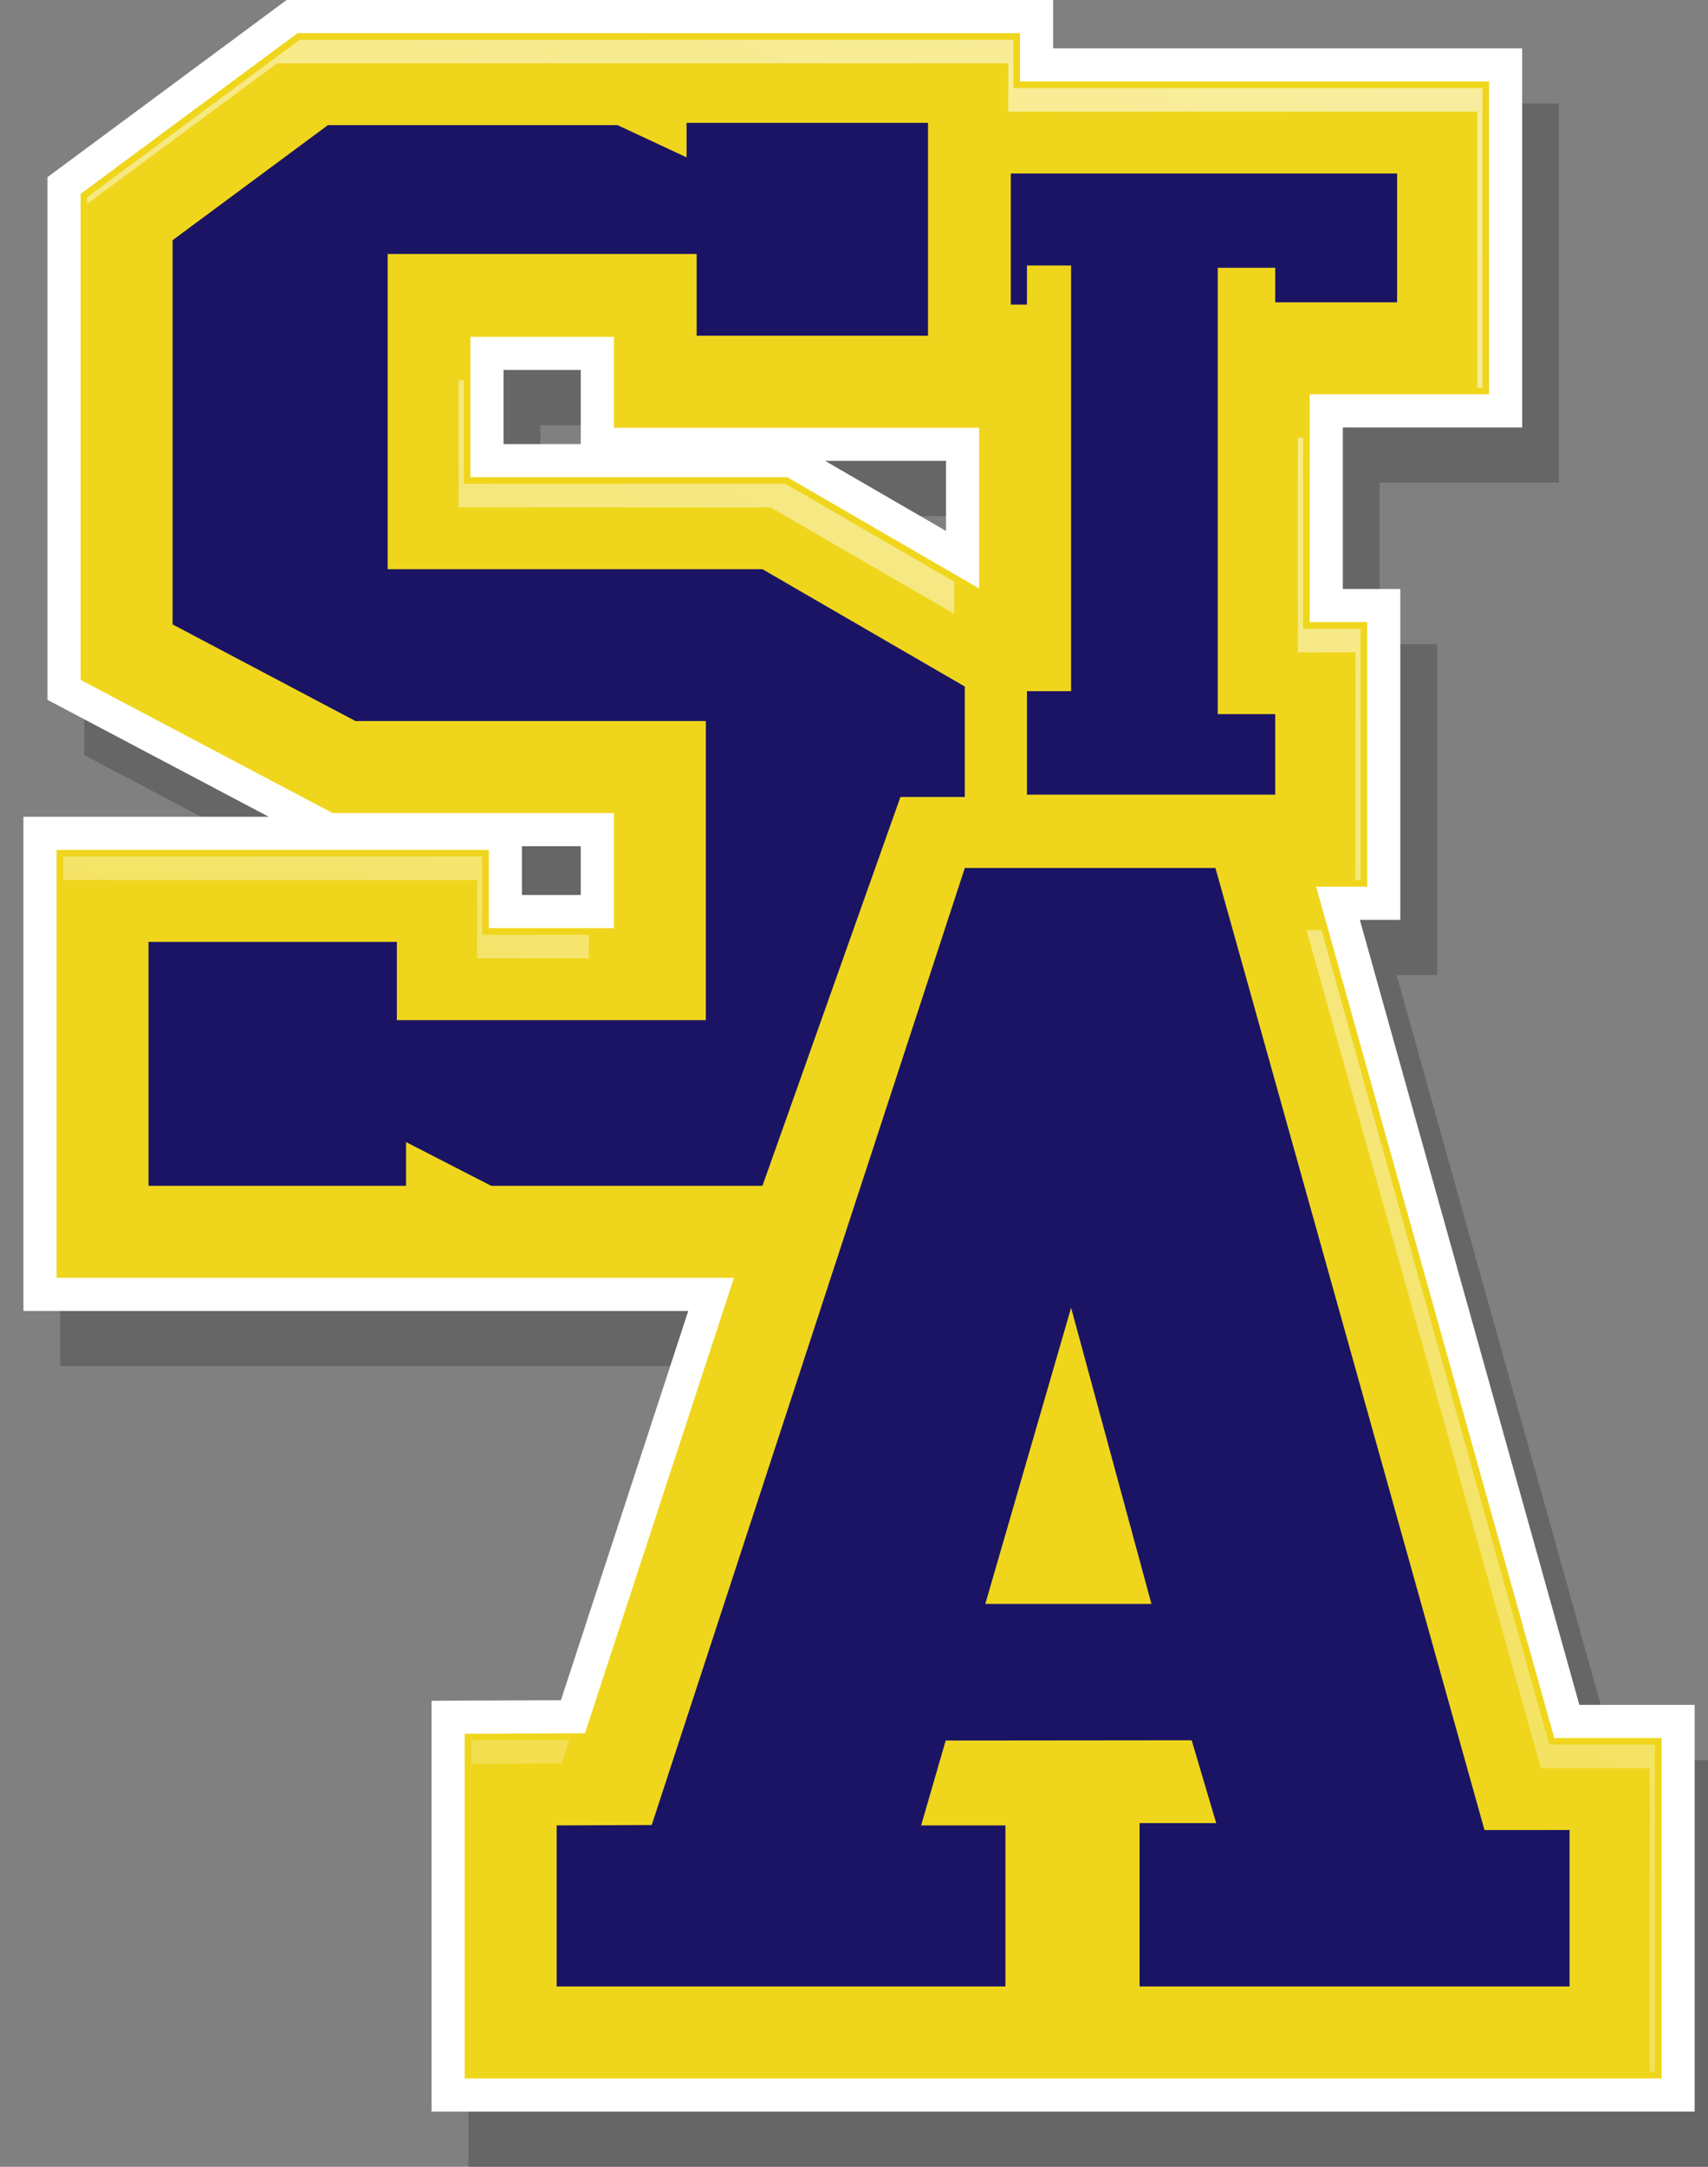
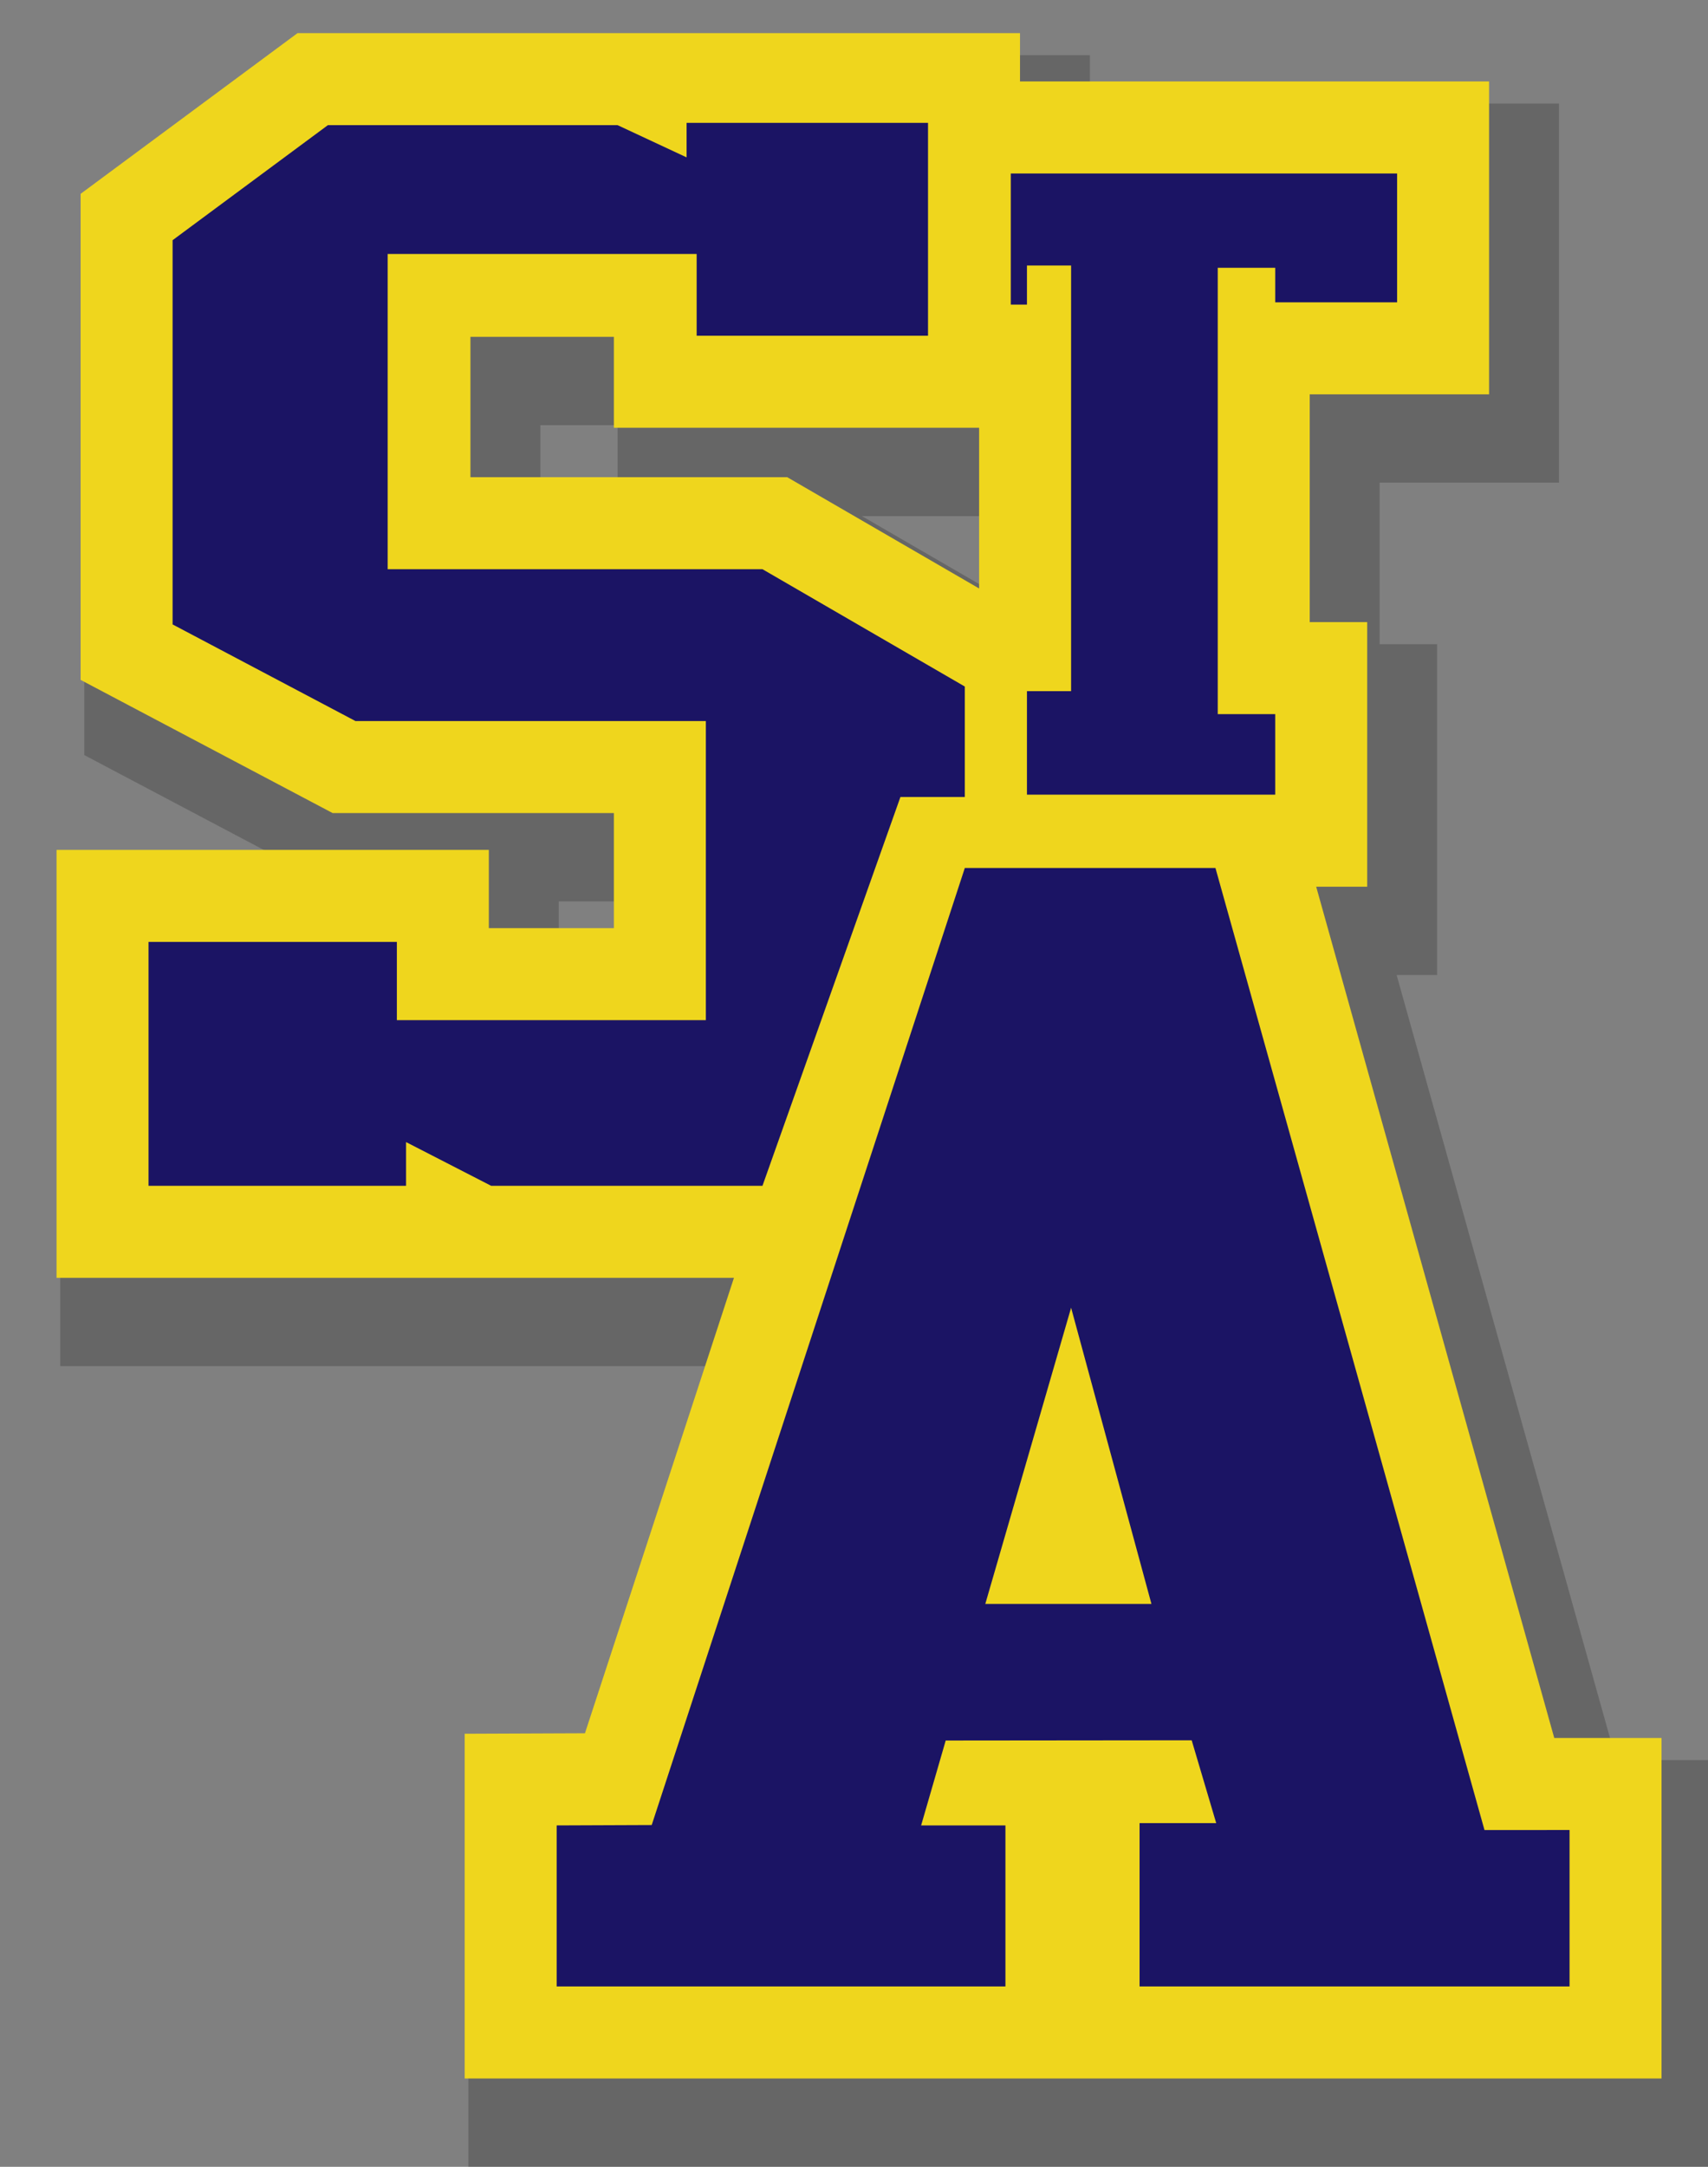
<svg xmlns="http://www.w3.org/2000/svg" version="1.1" id="Layer_2_copy" x="0px" y="0px" width="185.7px" height="235.449px" viewBox="0 0 185.7 235.449" enable-background="new 0 0 185.7 235.449" xml:space="preserve">
  <rect x="0" y="0" width="185.7" height="235.449" fill="#808080" stroke="none" />
-   <path opacity="0.2" enable-background="new    " d="M50.923,235.449v-44.645l14.063-0.058l13.846-42.299H6.548V94.75h26.67  L9.165,82.048V25.247L35.162,5.999h83.336v5.25h51v41.2h-19.5v17.55h6.25v35.95h-4.4l23.867,85.3h12.533v44.199L50.923,235.449  L50.923,235.449z M67.143,103.25v-5.3h-6.395v5.3H67.143z M106.854,63.696v-7.617H93.709L106.854,63.696z M67.143,54.25V46.2h-8.395  v8.05H67.143z" />
-   <path fill="#FFFFFF" d="M46.923,229.449v-44.645l14.063-0.058l13.846-42.299H2.548V88.75h26.67L5.165,76.048V19.247L31.162-0.001  h83.336v5.25h51v41.2h-19.5v17.55h6.25v35.95h-4.4l23.867,85.3h12.533v44.199L46.923,229.449L46.923,229.449z M63.143,97.25v-5.3  h-6.395v5.3H63.143z M102.854,57.696v-7.617H89.709L102.854,57.696z M63.143,48.25V40.2h-8.395v8.05H63.143z" />
+   <path opacity="0.2" enable-background="new    " d="M50.923,235.449v-44.645l14.063-0.058l13.846-42.299H6.548V94.75h26.67  L9.165,82.048V25.247L35.162,5.999h83.336v5.25h51v41.2h-19.5v17.55h6.25v35.95h-4.4l23.867,85.3h12.533v44.199L50.923,235.449  L50.923,235.449M67.143,103.25v-5.3h-6.395v5.3H67.143z M106.854,63.696v-7.617H93.709L106.854,63.696z M67.143,54.25V46.2h-8.395  v8.05H67.143z" />
  <path fill="#EFD61D" d="M50.523,225.85v-37.459l13.075-0.053l16.2-49.488H6.148v-46.5h47v8.5h13.595v-12.5H36.169L8.765,73.878  V21.062L32.349,3.6h78.549v5.25h51v34h-19.5V67.6h6.25v28.75h-5.547l25.883,92.5h11.664v37H50.523L50.523,225.85z M85.586,51.85  l20.867,12.094V46.479h-39.71V36.6H51.148v15.25H85.586z" />
  <linearGradient id="SVGID_1_" gradientUnits="userSpaceOnUse" x1="162.135" y1="-6.308" x2="-0.383" y2="306.025">
    <stop offset="0" style="stop-color:#FFFFFF" />
    <stop offset="1" style="stop-color:#FFFFFF;stop-opacity:0" />
  </linearGradient>
-   <path opacity="0.6" fill="url(#SVGID_1_)" d="M179.368,225.13v-33H167.53l-25.479-91.06h1.624l24.764,88.499h11.49v35.561H179.368z   M51.243,189.107l10.669-0.043l-0.836,2.556l-9.833,0.04V189.107z M51.868,104.129v-8.5h-45v-2.56h45.56v8.5h11.595v2.56H51.868z   M147.368,95.63V70.88h-6.25V47.57h0.561v20.75h6.25v27.31H147.368z M83.78,55.13H49.868V41.32h0.56v11.25h34.965l18.341,10.63  v3.495L83.78,55.13z M160.618,42.13v-30h-51V6.88H30.112L9.485,22.151v-0.727L32.587,4.32h77.591v5.25h51v32.56H160.618z" />
  <path fill="#1B1464" d="M100.898,13.35v23.129H75.743V27.6H42.148v34.25h40.75l22,12.75v12h-7l-15,42.25h-29.5l-9.25-4.75v4.75h-28  v-26.5h27v8.5h33.595v-32.5H38.648l-19.883-10.5V26.1l16.883-12.5h31.5l7.5,3.5v-3.75H100.898z M109.898,33.1h1.756v-4.25h4.8V75.1  h-4.8v11.25h26.994V77.6h-6.25V29.1h6.25v3.75h13.25v-14h-42V33.1z M170.648,198.85v17h-46.75V198.1h8.333l-2.667-9l-26.743,0.026  l-2.673,9.224h9.166v17.5H60.523v-17.5l10.333-0.041l34.042-103.992h27.25l29.25,104.533H170.648z M125.189,174.285l-8.735-32.186  l-9.33,32.186H125.189z" />
</svg>